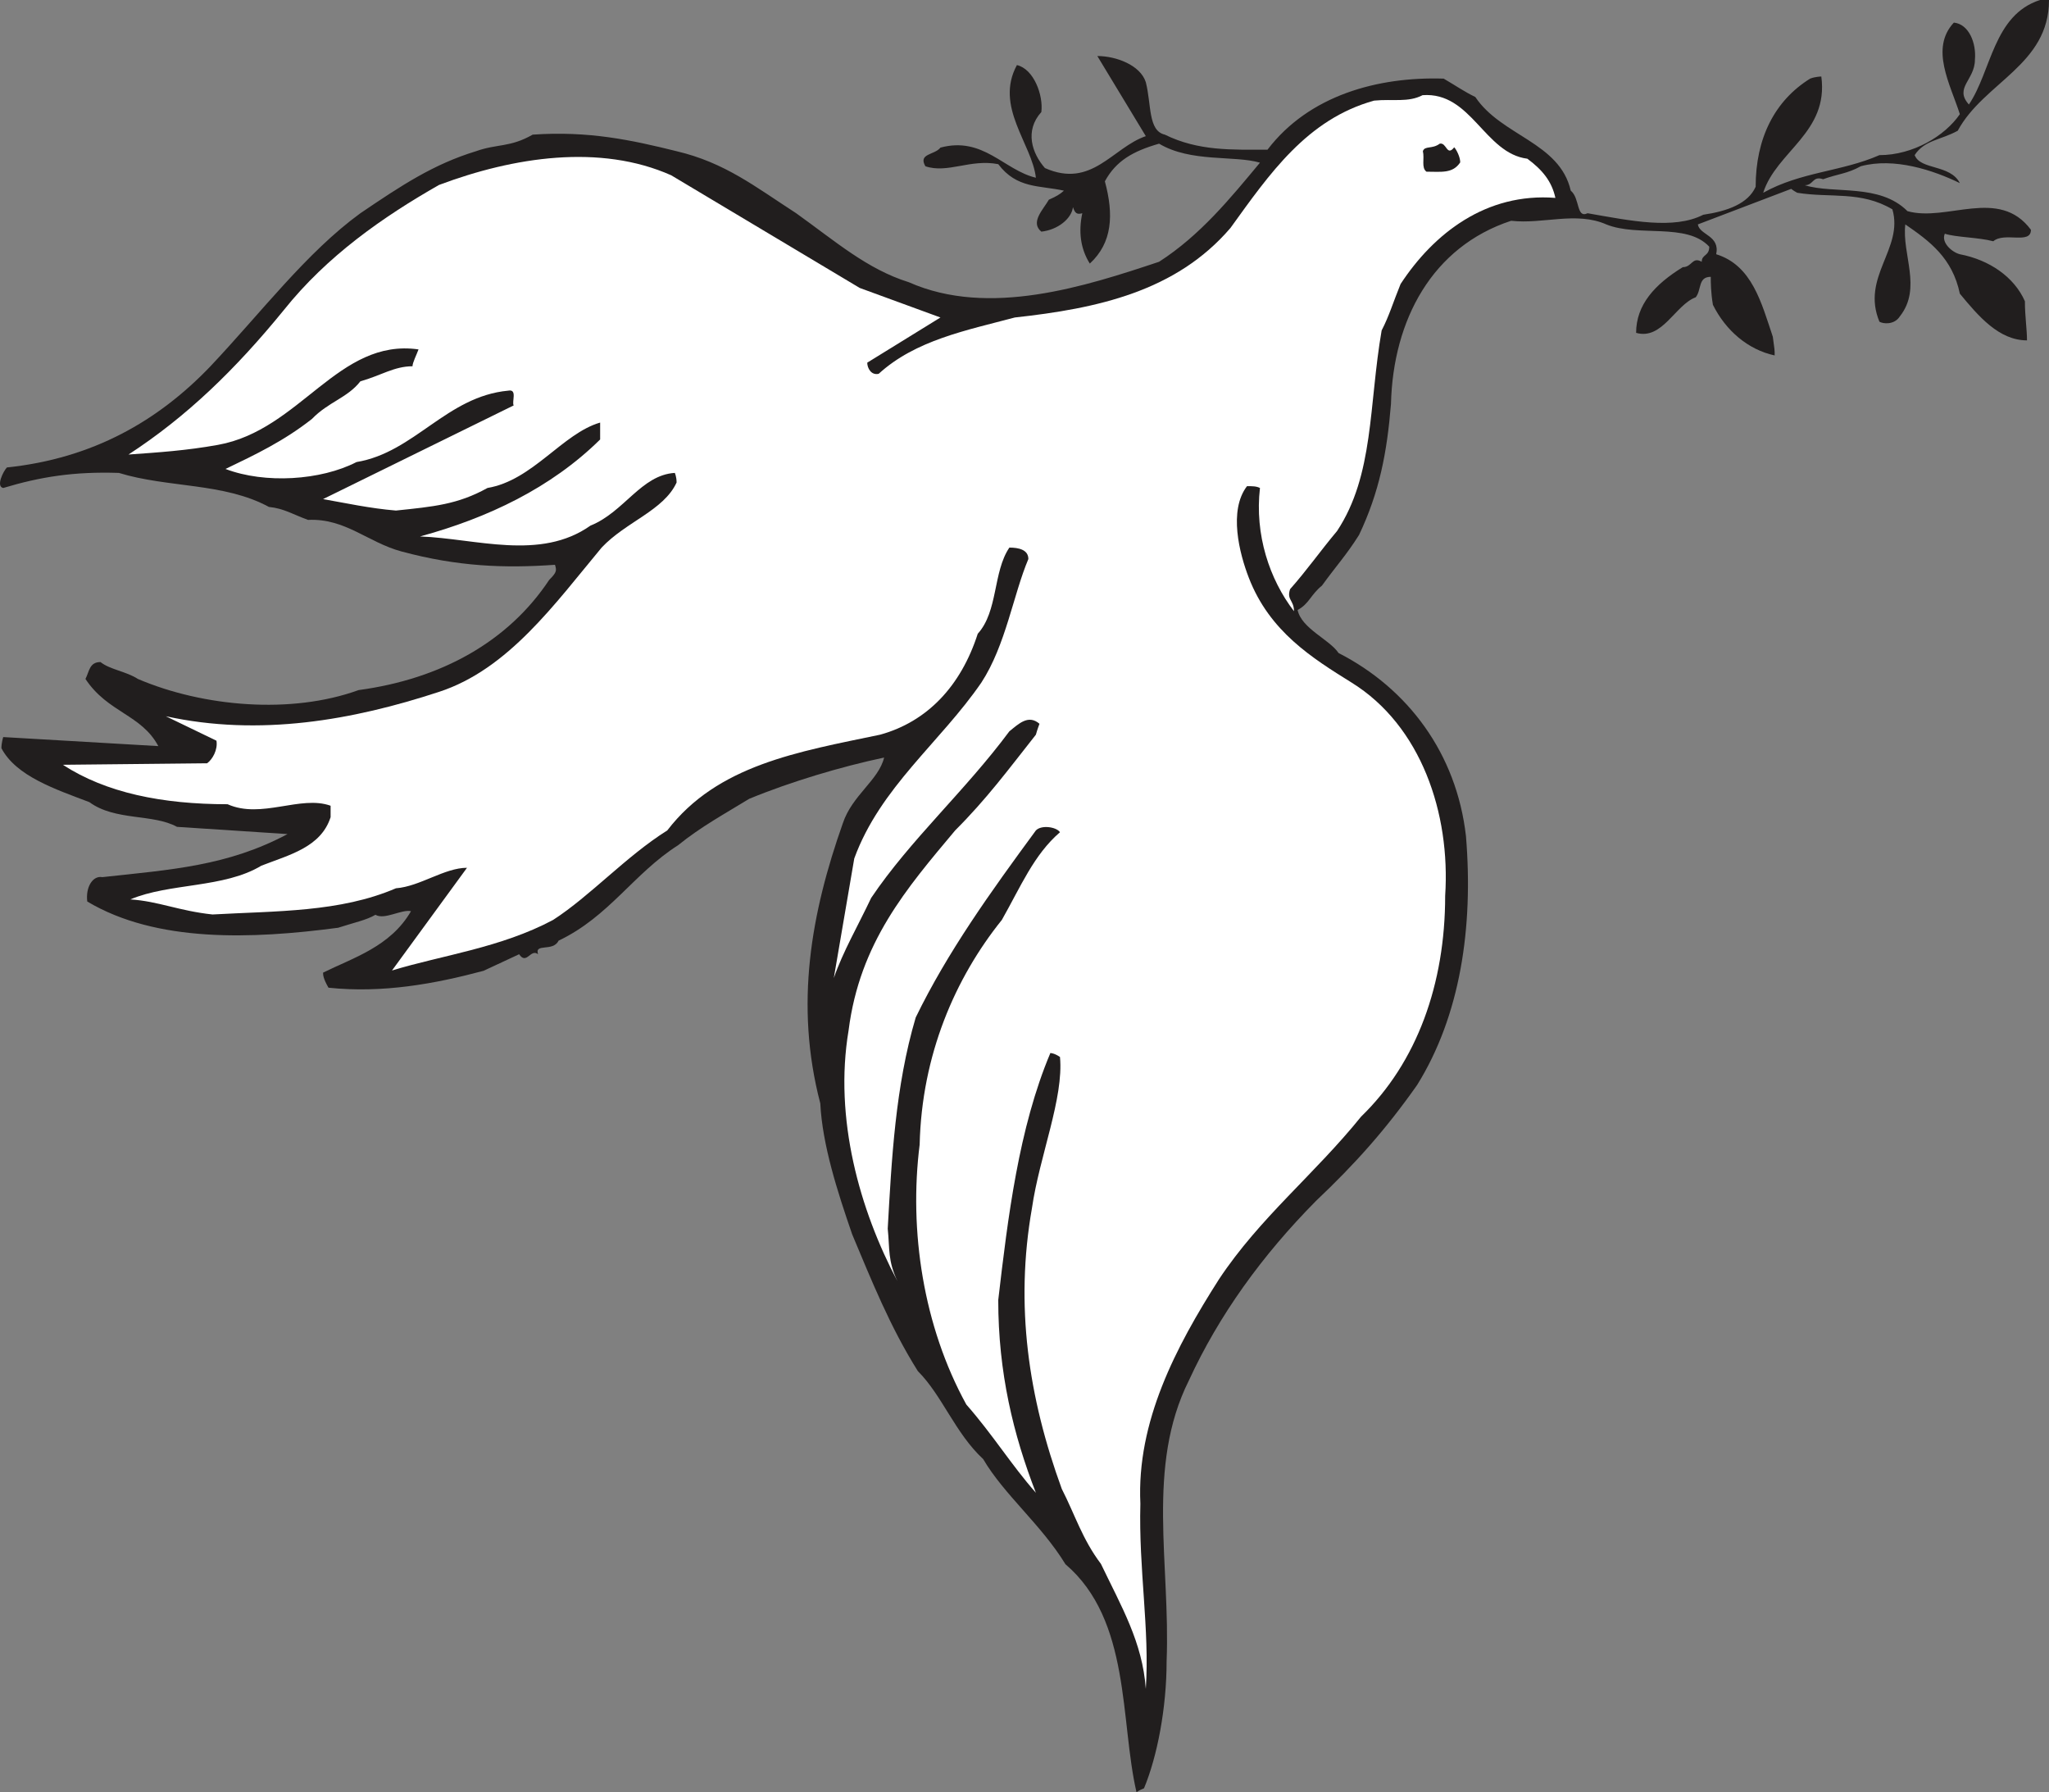
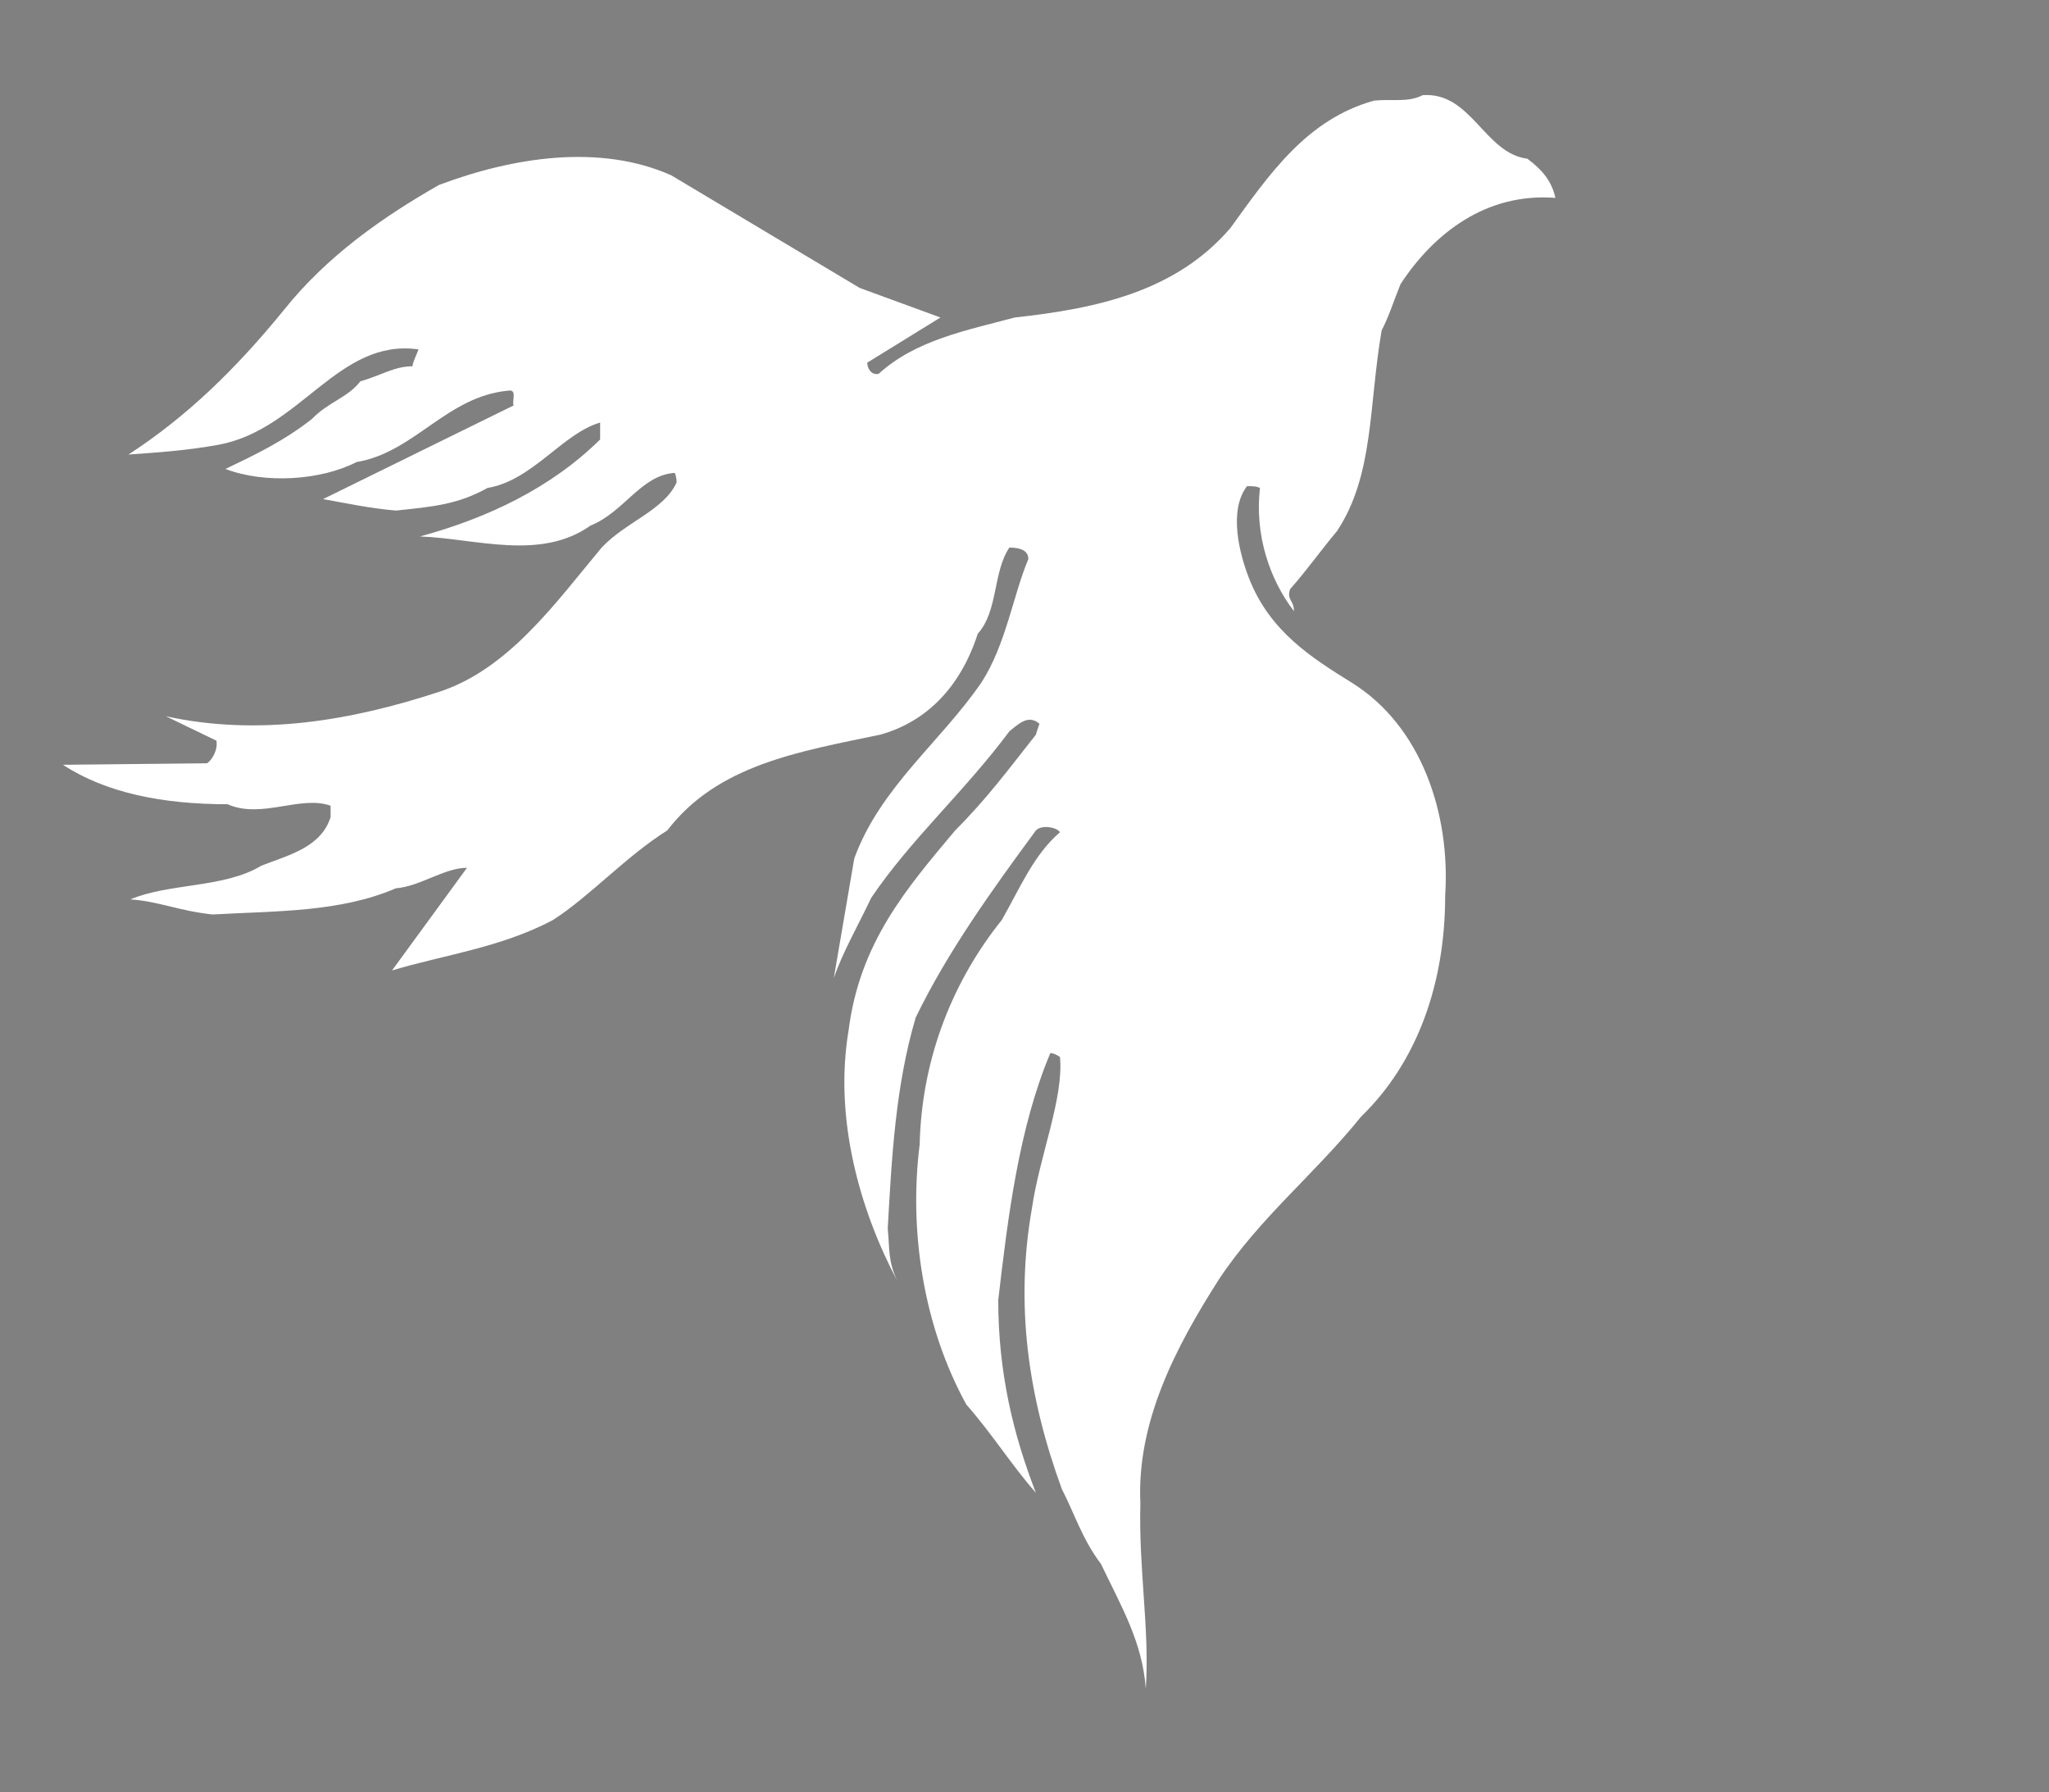
<svg xmlns="http://www.w3.org/2000/svg" width="653.164" height="571.198" viewBox="0 0 489.873 428.398">
  <rect x="0" y="0" width="489.873" height="428.398" fill="#808080" stroke="none" />
-   <path style="fill:#211e1e;fill-opacity:1;fill-rule:evenodd;stroke:none" d="M547.852 231.371h2.16c0 15.55-15.551 19.649-21.82 31.25-4.032 2.23-7.993 2.23-10.294 5.828 1.364 3.602 8.493 2.16 10.801 6.692-6.34-3.09-15.699-6.192-23.687-4.032-3.242 1.801-5.403 1.801-9 3.102-2.59-.871-2.23 1.437-4.39 1.437 7.05 2.16 17.847-.507 24.55 6.192 9.43 2.66 21.887-5.828 29.52 4.46 0 3.598-6.34.438-9 2.74-3.532-.938-8.93-.938-11.59-1.802-.942 2.16 1.796 4.461 3.597 4.903 7.051 1.359 12.961 5.398 15.551 11.23 0 3.598.5 6.688.5 9.36-6.691 0-11.59-5.762-16.05-11.16-1.802-8.571-7.2-12.532-13.04-16.56-.86 7.13 4.04 15.188-1.289 21.958-1.371 2.16-4.11 1.8-4.902 1.293-4.457-10.723 5.832-17.422 3.101-26.852-7.558-4.469-14.761-2.672-22.75-3.96-.941-.509-1.441-.938-1.441-.938l-22.32 8.5c.43 2.59 5.32 2.59 4.39 7.129 8.57 2.66 10.801 11.59 13.531 19.718.442 3.102.442 3.102.442 4.47-6.344-1.368-11.672-5.907-14.762-12.099-.512-3.09-.512-5.402-.512-6.69-3.09 0-2.16 3.089-3.597 4.89-4.89 1.8-7.992 10.3-14.25 8.5 0-6.7 4.46-11.59 11.16-15.7 2.23 0 2.23-2.59 4.527-1.289 0-1.8 1.801-1.3 1.801-3.601-5.398-5.84-16.988-2.238-24.617-5.328-7.203-3.172-15.192 0-22.75-.871-18.871 6.199-28.23 23.687-28.73 43.78-.942 11.59-2.743 21.02-7.633 31.317-3.098 4.903-5.258 7.133-8.86 12.102-2.738 2.23-3.097 4.39-5.828 5.832.93 4.457 7.629 7.047 9.79 10.289 16.628 8.5 28.218 24.05 30.46 43.777 1.8 21.89-1.371 42.91-11.672 59.473-7.558 10.73-14.758 18.789-24.187 27.719-12.89 13.03-23.184 27.289-30.383 42.91-10.3 20.601-4.399 43.922-5.328 67.11 0 11.16-2.23 22.75-5.403 30.378-1.296.512-1.796.942-1.796.942-3.961-17.07-1.301-41.11-16.993-54.508-5.757-9.434-14.687-16.633-19.66-25.121-6.699-6.2-9.789-15.2-15.62-21.032-6.7-10.648-11.157-21.89-15.7-32.687-3.527-10.223-7.129-21.383-7.629-31.32-6.191-23.68-2.16-45.57 5.398-66.961 2.23-6.692 8.57-10.29 9.864-15.692-10.223 2.16-22.32 5.762-32.25 9.86-5.762 3.53-11.602 6.703-17 11.09-10.653 6.773-16.48 17.062-28.582 22.82-1.301 2.742-5.828.511-4.899 3.242-1.8-1.441-2.73 2.668-4.531 0l-8.5 3.96c-11.59 3.099-24.05 5.4-37.078 4.04-1.293-2.242-1.293-3.102-1.293-3.602 7.121-3.53 16.121-6.199 21.02-14.687-2.227-.512-6.34 2.156-8.5.86-2.227 1.296-4.887 1.796-8.919 3.097-20.601 2.73-43.421 3.601-59.98-6.27-.43-3.52 1.371-6.257 3.602-5.828 16.558-1.8 29.949-2.66 44.277-10.293l-26.418-1.726c-5.762-3.172-14.762-1.371-20.961-5.91-8.129-3.09-17.488-6.192-21.02-12.883 0-1.367.43-2.668.43-2.668l37.078 2.16c-4.027-7.563-12.09-7.992-17.418-16.05.93-1.802.93-4.04 3.598-4.04 2.23 1.8 6.191 2.238 8.934 4.04 15.687 6.69 36.718 8.487 52.77 2.66 19.73-2.66 35.788-11.59 45.577-26.352 1.801-1.797 1.801-2.23 1.371-3.598-12.03.86-23.261.43-36.648-3.172-8.07-2.16-13.473-7.988-22.39-7.558-3.602-1.301-5.762-2.743-9.36-3.102-10.73-5.828-24.121-4.527-35.863-8.129-10.66-.36-18.79.93-27.649 3.602-1.8-.364 0-3.961.871-4.903 20.59-2.16 36.207-11.16 48.668-24.187 12.172-12.89 22.973-27.223 35.852-36.582 9.87-6.692 17.5-11.73 27.648-14.828 5.04-1.801 8.14-.864 13.54-3.961 13.39-.93 23.69 1.3 34.41 3.96 11.601 2.739 18.8 8.5 28.59 14.829 9.363 6.7 16.991 13.398 26.933 16.488 19.148 8.5 42.328.942 59.828-4.887 9.86-6.34 17.059-15.203 24.121-23.691-6.191-1.8-16.492 0-24.121-4.54-6.27 1.802-10.3 4.11-12.96 9 2.16 7.99 1.8 14.688-3.599 19.661-2.23-3.531-2.742-7.633-1.8-12.031-1.301.36-1.73 0-2.23-1.442-.36 2.743-3.602 5.403-7.56 5.84-2.742-2.238.5-5.328 1.797-7.636 1.801-.793 2.66-1.293 3.602-2.16-5.84-1.294-11.238-.43-15.7-6.333-6.698-1.3-12.1 2.301-17.421.5-1.8-3.09 2.23-2.66 3.601-4.46 10.22-2.739 15.192 5.402 22.82 7.203-.94-8.141-9.94-16.993-4.538-26.93 4.039.937 6.34 7.2 5.84 11.226-4.043 4.473-2.243 9.872.859 13.391 11.23 4.973 16.129-4.89 24.117-7.629l-11.59-19.148c4.461 0 10.293 2.16 11.59 6.258 1.371 5.332.5 11.601 4.543 12.53 8.059 3.962 16.05 3.598 24.55 3.598 9.93-13.027 26.419-17.488 42.118-16.988 3.09 1.8 4.89 3.102 7.563 4.39 6.257 9.36 20.16 10.802 22.82 22.391 2.226 1.797 1.297 6.7 4.027 5.399 10.301 1.8 20.602 3.96 27.653.36 5.828-.86 10.726-2.66 12.527-6.688 0-11.59 4.543-20.59 13.031-25.852 1.3-.5 2.668-.5 2.668-.5 1.8 13.39-10.726 17.852-13.898 27.79 9-5.04 18.789-5.04 27.789-9 7.992 0 15.633-4.54 19.23-9.79-2.308-7.2-7.199-15.7-1.437-21.89 3.597.359 5.398 4.89 5.039 8.851 0 4.899-5.04 6.7-1.442 10.73 5.403-7.992 5.832-21.382 16.993-24.98" transform="translate(-60.139 -231.371)" />
  <path style="fill:#fff;fill-opacity:1;fill-rule:evenodd;stroke:none" d="M400.25 254.121c11.66-.86 14.762 13.899 25.05 15.188 3.598 2.671 5.84 5.402 6.7 9.363-16.559-1.293-29.09 8.5-37.012 20.59-1.797 4.398-2.726 7.636-4.527 11.09-3.102 17.93-1.8 34.558-10.66 47.949-4.102 4.898-7.2 9.36-11.23 13.898-.872 2.59.929 2.59.929 5.262-5.828-7.563-9.43-18.29-8.129-29.45-.871-.433-1.8-.433-3.101-.433-4.461 5.832-1.801 16.121.43 21.883 4.972 12.89 15.198 19.23 24.562 25.059 16.629 10.3 23.68 31.25 22.386 50.98 0 21.02-6.699 39.809-20.09 52.77-11.16 13.832-24.187 24.12-33.98 38.878-10.297 16.133-19.726 34.063-18.797 53.641-.43 15.7 2.239 30.031 1.297 44.281-.789-11.16-5.828-19.648-10.726-29.879-4.461-5.902-6.192-11.73-9.364-17.93-7.988-21.882-11.226-43.84-7.129-67.1 1.801-12.462 7.641-26.352 6.7-36.141-1.368-.942-2.297-.942-2.297-.942-7.563 17.934-10.16 39.313-12.461 59.043 0 17.348 3.597 32.18 9 46.078-5.903-6.699-10.301-13.898-16.63-21.097-10.3-18.723-13.75-41.543-11.16-62.133.5-21.457 8.489-39.82 19.65-53.707 4.538-8 7.64-15.563 13.898-20.961-.86-1.29-4.457-1.801-5.758-.43-10.801 14.688-21.102 29.02-28.73 44.707-4.891 16.492-5.762 33.992-6.692 50.48.5 4.891 0 7.633 2.3 12.52-9-16.988-15.19-38.879-11.66-59.898 2.66-21.02 13.891-33.98 25.481-47.809 7.559-7.562 12.602-14.402 19.3-22.89.36-1.301.86-2.602.86-2.602-2.66-2.3-4.96 0-7.2 1.8-10.651 14.333-23.679 25.923-33.038 39.821-3.172 6.7-6.774 12.89-8.934 19.148l4.89-28.578c6.2-16.992 20.602-27.789 30.392-42.05 5.832-8.93 7.628-21.02 11.23-29.52 0-2.23-2.3-2.738-4.54-2.738-3.96 5.84-2.66 15.199-7.562 20.597-4.027 12.52-12.09 21.02-23.32 24.121-19.59 4.098-38.879 7.2-50.906 22.891-9.863 6.188-18.363 15.629-27.293 21.39-12.52 6.688-26.777 8.489-38.52 12.09l17.93-24.55c-5.398 0-11.23 4.46-16.988 4.898-13.39 5.762-28.582 5.403-43.852 6.262-8.058-.86-12.96-3.172-19.648-3.602 9.36-3.96 22.39-2.66 31.32-8.058 6.688-2.602 14.25-4.403 16.559-11.602v-2.73c-7.2-2.59-16.559 3.242-24.63-.36-15.69 0-29.09-2.738-39.382-9.43l34.492-.359c1.29-.941 2.59-3.242 2.23-5.398l-12.1-5.844c22.39 4.902 44.71.942 65.312-5.828 16.558-5.398 27.718-21.09 38.878-34.488 5.829-6.192 14.829-8.852 17.918-15.551 0-1.441-.43-2.3-.43-2.3-8.058.5-12.09 9.359-20.16 12.6-12.019 8.489-27.359 3.09-40.75 2.59 16.133-4.39 31.32-11.59 43.063-23.18v-4.042c-9 2.601-16.133 13.832-26.93 15.633-7.132 3.957-12.89 4.457-21.89 5.398-6.192-.512-12.102-1.8-17.422-2.738l45.57-22.39c-.5-.86.942-3.962-1.289-3.532-14.762 1.371-22.398 14.762-36.289 17.07-8.5 4.39-21.89 5.25-31.32 1.649 7.199-3.45 13.969-6.688 20.66-11.95 3.96-4.097 8.5-5.039 11.59-9 4.898-1.37 8.07-3.597 12.46-3.597 0-.863.938-2.66 1.438-4.031-19.219-2.743-28.219 19.289-47.949 22.82-7.559 1.367-14.262 1.8-21.39 2.309 13.831-9 25.492-20.239 37.16-34.56 10.289-12.89 23.68-22.25 37.082-29.882 17.847-6.7 38.52-9.867 55.507-2.308l45.07 26.93 19.301 7.062-17.5 10.797c0 1.293.942 3.09 2.739 2.66 8.851-8.059 20.953-10.367 32.543-13.457 19.726-2.16 38.52-6.203 51.547-21.39 9.363-12.962 18.293-25.993 34.351-30.45 4.531-.442 8.13.5 11.59-1.3" transform="translate(-60.139 -231.371)" />
-   <path style="fill:#211e1e;fill-opacity:1;fill-rule:evenodd;stroke:none" d="M404.352 265.71c1.66-.358 1.66 3.169 3.457.868.5.5 1.441 2.3 1.441 3.602-1.8 2.73-4.54 2.23-8.07 2.23-1.29-.941-.43-3.101-.86-4.898.43-1.371 2.23-.434 4.032-1.801" transform="translate(-60.139 -231.371)" />
</svg>